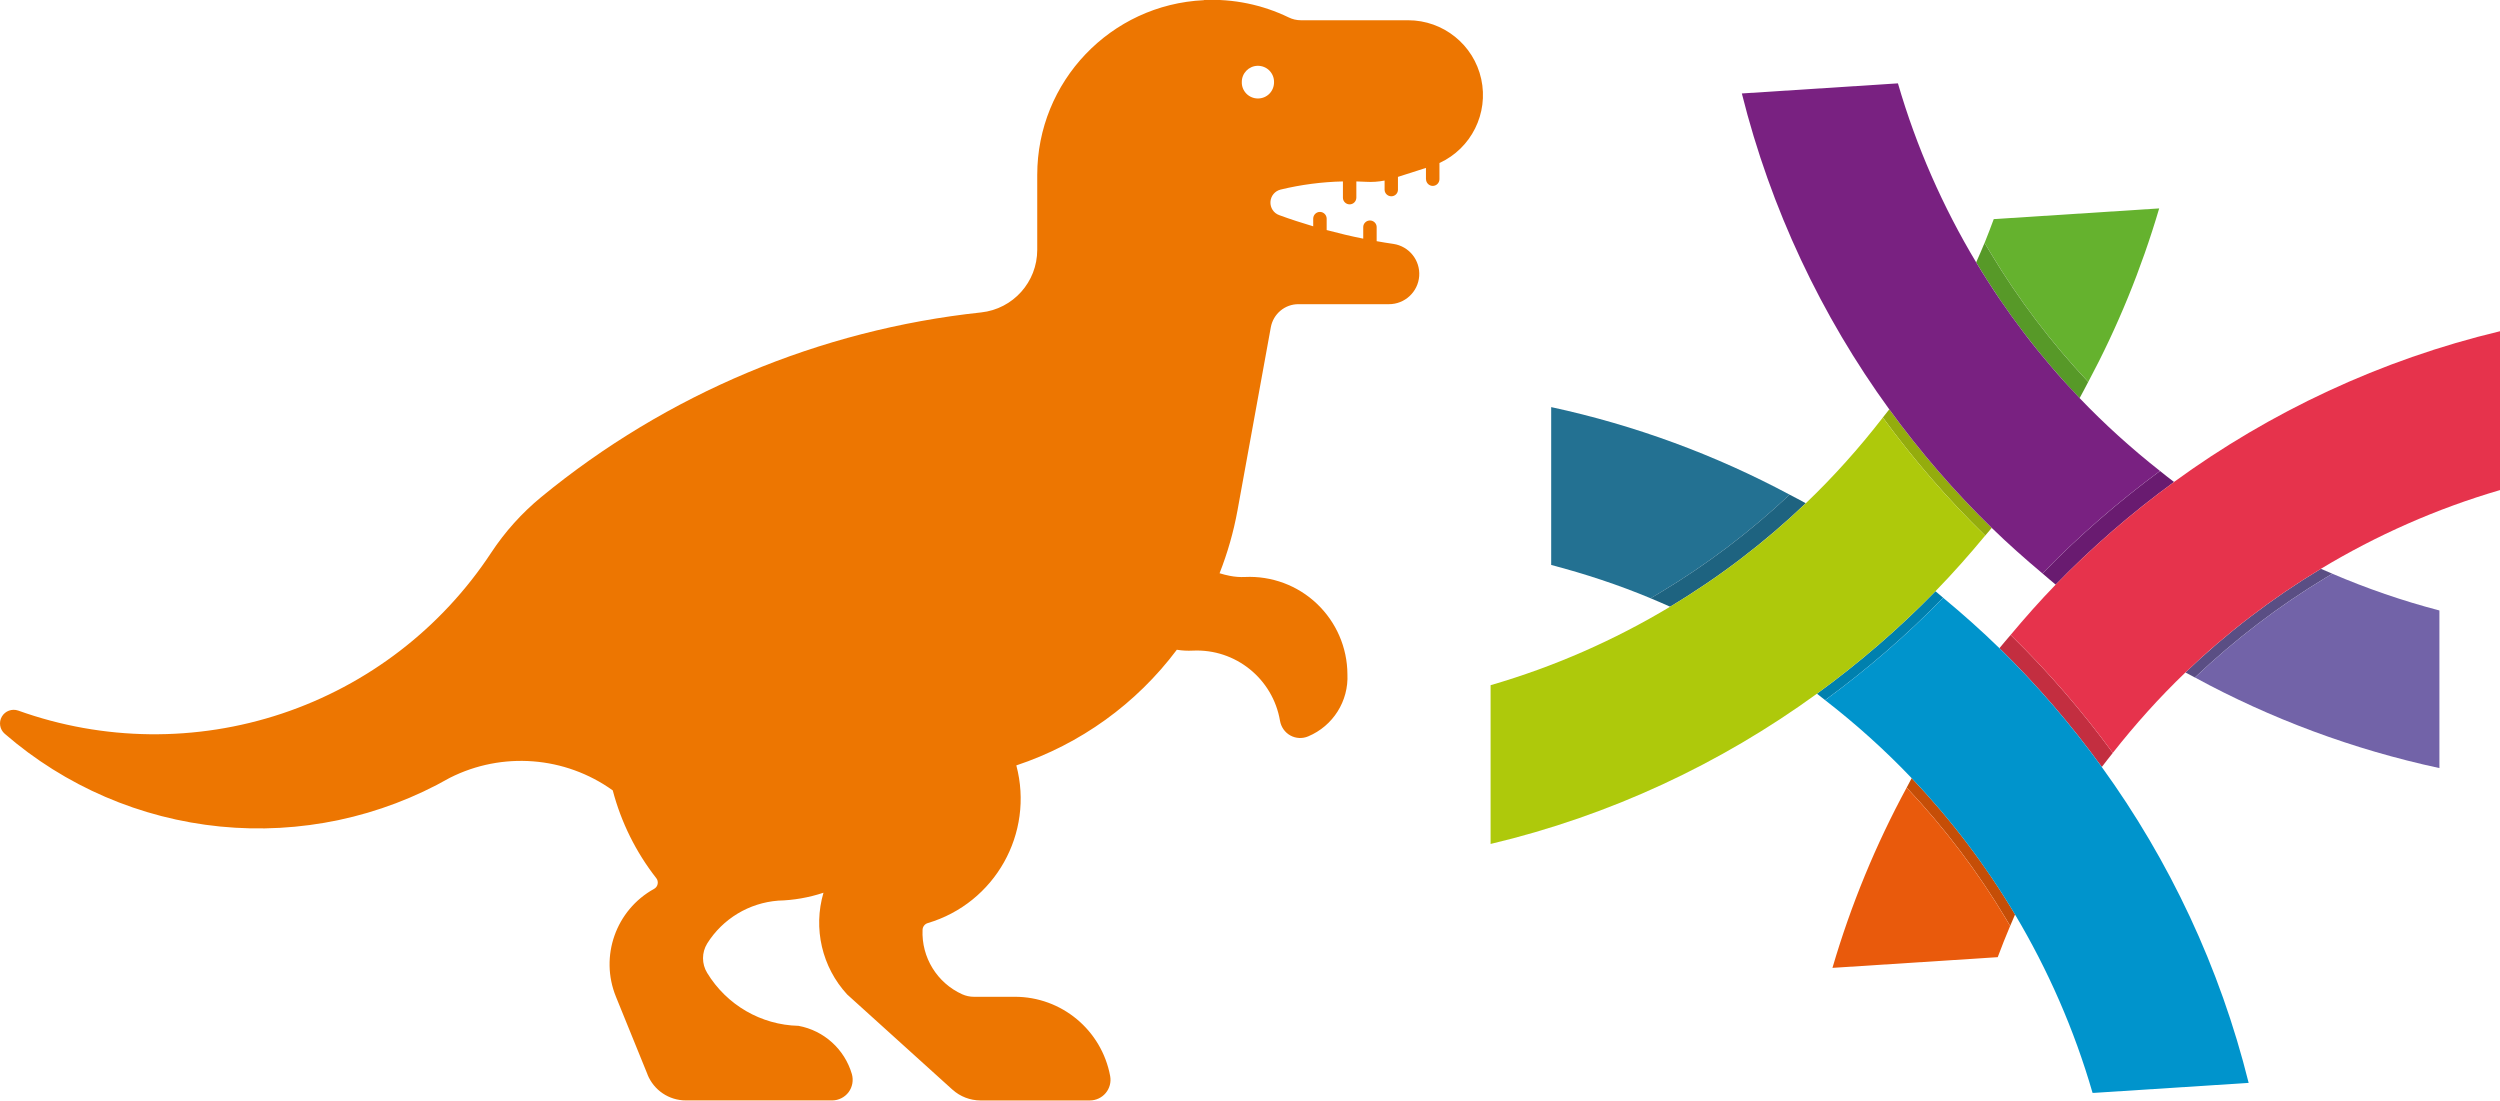
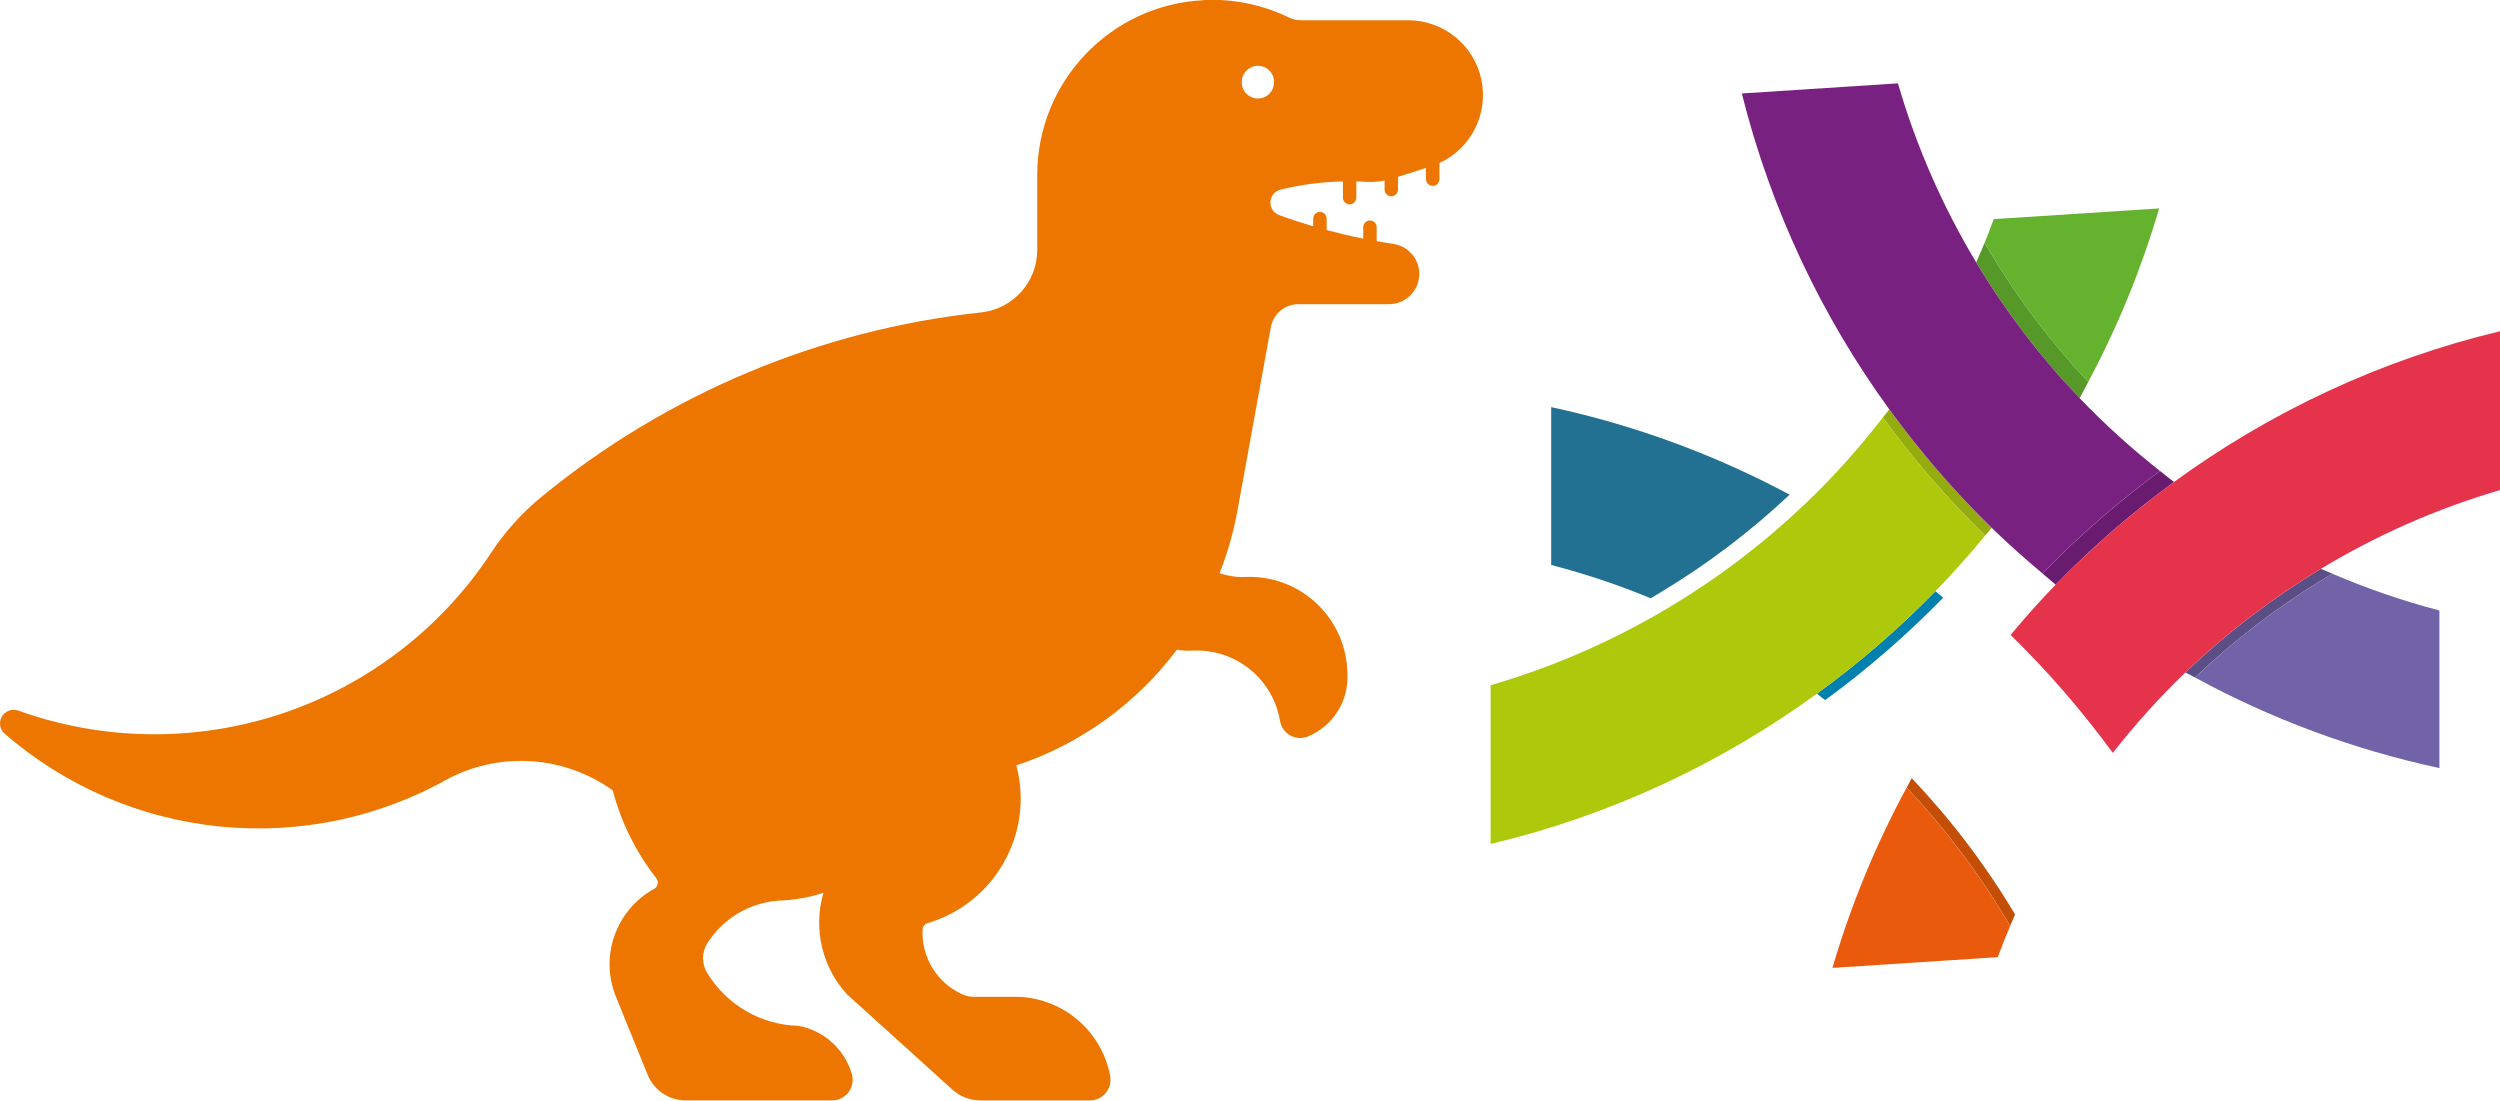
<svg xmlns="http://www.w3.org/2000/svg" id="Ebene_1" viewBox="0 0 715.05 314.77">
  <defs>
    <style>
      .cls-1 {
        fill: #c54e07;
      }

      .cls-2 {
        fill: #792181;
      }

      .cls-3 {
        fill: #579928;
      }

      .cls-4 {
        fill: #691b70;
      }

      .cls-5 {
        fill: #237192;
      }

      .cls-6 {
        fill: #7263a8;
      }

      .cls-7 {
        fill: #e95a0c;
      }

      .cls-8 {
        fill: #0080ae;
      }

      .cls-9 {
        fill: #5a4e84;
      }

      .cls-10 {
        fill: #1e6380;
      }

      .cls-11 {
        fill: #aec90b;
      }

      .cls-12 {
        fill: #65b22e;
      }

      .cls-13 {
        fill: #ed7601;
      }

      .cls-14 {
        fill: #0094cc;
      }

      .cls-15 {
        fill: #94ac0d;
      }

      .cls-16 {
        fill: #e6334c;
      }

      .cls-17 {
        fill: #c32e40;
      }
    </style>
  </defs>
  <path class="cls-9" d="M667.08,164.09c-1.09-.47-2.18-.92-3.26-1.4-14.01,8.44-27,18.39-38.75,29.65.89.5,1.81.95,2.71,1.43,11.42-10.84,24.03-20.48,37.53-28.61l1.77-1.07Z" />
  <path class="cls-1" d="M574.95,264.84c.46-1.09.92-2.19,1.4-3.28-8.4-14.1-18.33-27.17-29.57-39-.5.89-.95,1.81-1.43,2.71,10.84,11.51,20.45,24.2,28.53,37.76l1.07,1.8Z" />
  <path class="cls-7" d="M573.87,263.04c-8.08-13.56-17.69-26.25-28.53-37.76-8.8,16.23-15.94,33.5-21.22,51.55l47.27-3.06c1.13-3.01,2.3-5.99,3.55-8.93l-1.07-1.8Z" />
-   <path class="cls-17" d="M575.07,181.61c-1.06,1.26-2.16,2.5-3.19,3.78,10.7,10.46,20.48,21.83,29.28,33.98,1.02-1.36,2.09-2.69,3.14-4.02-8.75-11.96-18.48-23.23-28.97-33.48l-.26-.25Z" />
  <path class="cls-5" d="M443.67,116.44v45.15c9.75,2.56,19.28,5.7,28.45,9.53l3.04-1.82c13.19-7.92,25.52-17.29,36.71-27.82-21.18-11.33-44.07-19.83-68.2-25.04" />
-   <path class="cls-10" d="M516.5,143.94c-1.52-.85-3.09-1.64-4.64-2.46-11.19,10.53-23.51,19.9-36.71,27.82l-3.04,1.82c1.87.78,3.73,1.58,5.58,2.41,14.03-8.42,27.04-18.35,38.8-29.59" />
  <path class="cls-8" d="M555.78,170.97c-.74-.61-1.45-1.26-2.2-1.87-10.43,10.7-21.78,20.5-33.9,29.31.79.6,1.55,1.23,2.34,1.84,12-8.78,23.31-18.57,33.62-29.14l.14-.14Z" />
-   <path class="cls-14" d="M601.15,219.37c-8.79-12.15-18.58-23.52-29.28-33.98-5.15-5.03-10.54-9.81-16.09-14.41l-.14.14c-10.31,10.57-21.62,20.36-33.62,29.14,8.8,6.82,17.09,14.26,24.75,22.31,11.24,11.82,21.17,24.9,29.57,39,9.43,15.83,16.95,32.94,22.17,51.01h.53l44.12-2.85c-8.2-33.03-22.64-63.59-42.01-90.35" />
  <path class="cls-4" d="M584.42,163.78l-.23.24c1.26,1.06,2.49,2.16,3.78,3.2,10.41-10.72,21.74-20.54,33.85-29.36-1.36-1.02-2.68-2.09-4.01-3.15-11.91,8.78-23.15,18.54-33.38,29.07" />
  <path class="cls-6" d="M667.08,164.09l-1.77,1.07c-13.5,8.13-26.11,17.77-37.53,28.61,21.66,11.78,45.15,20.58,69.94,25.92v-45.08c-10.54-2.76-20.77-6.29-30.64-10.52" />
  <path class="cls-16" d="M621.81,137.86c-12.1,8.82-23.43,18.64-33.85,29.36-4.49,4.62-8.75,9.45-12.89,14.39l.26.25c10.49,10.25,20.22,21.52,28.97,33.48,6.4-8.14,13.32-15.86,20.78-23.01,11.74-11.26,24.74-21.21,38.75-29.65,15.88-9.57,33.06-17.2,51.22-22.51v-45.43c-34.17,8.17-65.71,23.05-93.24,43.11" />
  <path class="cls-12" d="M567.63,69.46l1.83,3.05c7.91,13.2,17.29,25.53,27.82,36.73,8.37-15.67,15.18-32.28,20.29-49.63l-47.32,3.06c-.86,2.27-1.68,4.55-2.61,6.79" />
  <path class="cls-3" d="M567.63,69.46c-.78,1.88-1.58,3.74-2.41,5.59,8.42,14.04,18.35,27.06,29.59,38.83.85-1.52,1.64-3.09,2.46-4.64-10.53-11.2-19.91-23.54-27.82-36.73l-1.83-3.05Z" />
  <path class="cls-15" d="M567.81,153.19c.61-.74,1.26-1.45,1.87-2.2-10.7-10.44-20.5-21.78-29.31-33.91-.6.79-1.23,1.56-1.84,2.34,8.78,12.01,18.57,23.33,29.14,33.63l.14.14Z" />
  <path class="cls-2" d="M594.82,113.88c-11.24-11.77-21.18-24.79-29.59-38.83-9.52-15.88-17.11-33.05-22.38-51.2h-.14l-44.51,2.88c8.26,33.04,22.74,63.59,42.17,90.35,8.81,12.12,18.6,23.47,29.31,33.91,4.66,4.54,9.53,8.85,14.51,13.03l.23-.24c10.23-10.53,21.47-20.29,33.38-29.07-8.13-6.41-15.83-13.35-22.98-20.83" />
  <path class="cls-11" d="M567.67,153.05c-10.57-10.3-20.35-21.61-29.14-33.63-6.74,8.71-14.08,16.92-22.03,24.52-11.76,11.24-24.78,21.17-38.8,29.59-15.93,9.56-33.15,17.17-51.36,22.45v45.41c34.19-8.11,65.78-22.95,93.34-42.98,12.12-8.8,23.46-18.61,33.9-29.31,4.97-5.1,9.68-10.43,14.23-15.92l-.14-.14Z" />
  <path class="cls-13" d="M359.69,18.82c1.25-.02,2.46.45,3.34,1.32.89.89,1.39,2.08,1.37,3.33.02,1.25-.45,2.44-1.32,3.33-.87.89-2.06,1.37-3.29,1.37s-2.42-.49-3.29-1.37c-.87-.89-1.36-2.08-1.32-3.33-.02-2.51,1.99-4.59,4.5-4.65M344.33.05c-26.68,1.26-47.66,23.28-47.66,49.98v21.44c0,9.18-6.9,16.9-16.05,17.89-46.18,4.95-89.91,23.32-125.8,52.79-5.55,4.57-10.39,9.94-14.35,15.96-14.23,21.6-35.28,37.79-59.81,45.98-24.55,8.19-51.12,7.88-75.45-.85-1.77-.61-3.72.09-4.68,1.72-.94,1.61-.6,3.67.81,4.9,17.32,15.02,38.86,24.29,61.67,26.55,22.81,2.26,45.75-2.6,65.66-13.94,14.98-7.57,32.95-6.18,46.59,3.6,2.39,9.11,6.63,17.66,12.44,25.09.38.47.52,1.08.4,1.68-.11.6-.49,1.1-1.01,1.39-10.94,6.04-15.62,19.3-10.92,30.85l9.05,22.27h-.02c1.82,4.48,6.16,7.41,10.99,7.39h41.82c1.84,0,3.58-.87,4.7-2.35,1.1-1.48,1.45-3.4.94-5.19-2.08-7.1-7.97-12.44-15.26-13.79-10.72-.25-20.55-5.97-26.12-15.13-1.59-2.58-1.59-5.84,0-8.42,4.45-7.09,11.98-11.62,20.32-12.26,4.39-.11,8.75-.87,12.94-2.26-3,10.21-.43,21.26,6.76,29.08l30.15,27.26h.02c2.17,1.97,5.01,3.05,7.94,3.07h31.32c1.75,0,3.42-.78,4.54-2.13,1.12-1.34,1.59-3.11,1.27-4.84-2.44-13.16-13.92-22.7-27.29-22.68h-11.71c-1.14,0-2.28-.25-3.33-.72-7.19-3.25-11.68-10.57-11.33-18.45.04-.89.63-1.65,1.46-1.9,19.27-5.71,30.51-25.7,25.36-45.11,18.31-6.09,34.32-17.62,45.91-33.08,1.5.25,3.04.33,4.57.25,12.2-.58,22.9,8.04,24.94,20.08.31,1.77,1.39,3.33,2.96,4.19,1.57.87,3.47.96,5.11.25,7.1-2.98,11.59-10.09,11.21-17.79-.04-7.63-3.2-14.89-8.73-20.14-5.51-5.24-12.96-8.01-20.57-7.65-1.45.07-2.91-.04-4.34-.33-.99-.2-1.97-.43-2.93-.74,2.29-5.82,4.01-11.84,5.13-17.98l9.53-52.38c.71-3.83,4.03-6.62,7.92-6.6h25.88c4.54,0,8.31-3.51,8.64-8.04.32-4.52-2.89-8.53-7.38-9.2-1.61-.23-3.2-.49-4.79-.78v-4.1c-.04-1.01-.89-1.82-1.92-1.82s-1.88.81-1.92,1.82v3.38c-3.52-.7-7.01-1.54-10.46-2.46v-3.29c-.02-1.05-.89-1.9-1.93-1.9s-1.9.85-1.92,1.9v2.22c-3.27-.98-6.53-2.02-9.72-3.2-1.59-.56-2.6-2.11-2.51-3.8.09-1.68,1.27-3.11,2.91-3.51,5.84-1.41,11.8-2.19,17.82-2.33v4.66c0,1.05.87,1.9,1.92,1.9s1.9-.85,1.92-1.9v-4.66c.92.02,1.83.07,2.75.11,1.79.11,3.58-.02,5.33-.36v2.69c.05,1.01.89,1.81,1.92,1.81s1.86-.79,1.9-1.81v-3.74l8.01-2.57v3.25h.02c.02,1.05.87,1.9,1.92,1.9s1.9-.85,1.92-1.9v-4.65c9.13-4.19,14.1-14.21,11.95-24.02-2.15-9.81-10.86-16.81-20.91-16.81h-30.67c-1.21,0-2.4-.27-3.49-.81-7.54-3.65-15.89-5.37-24.26-4.97h.01Z" />
</svg>